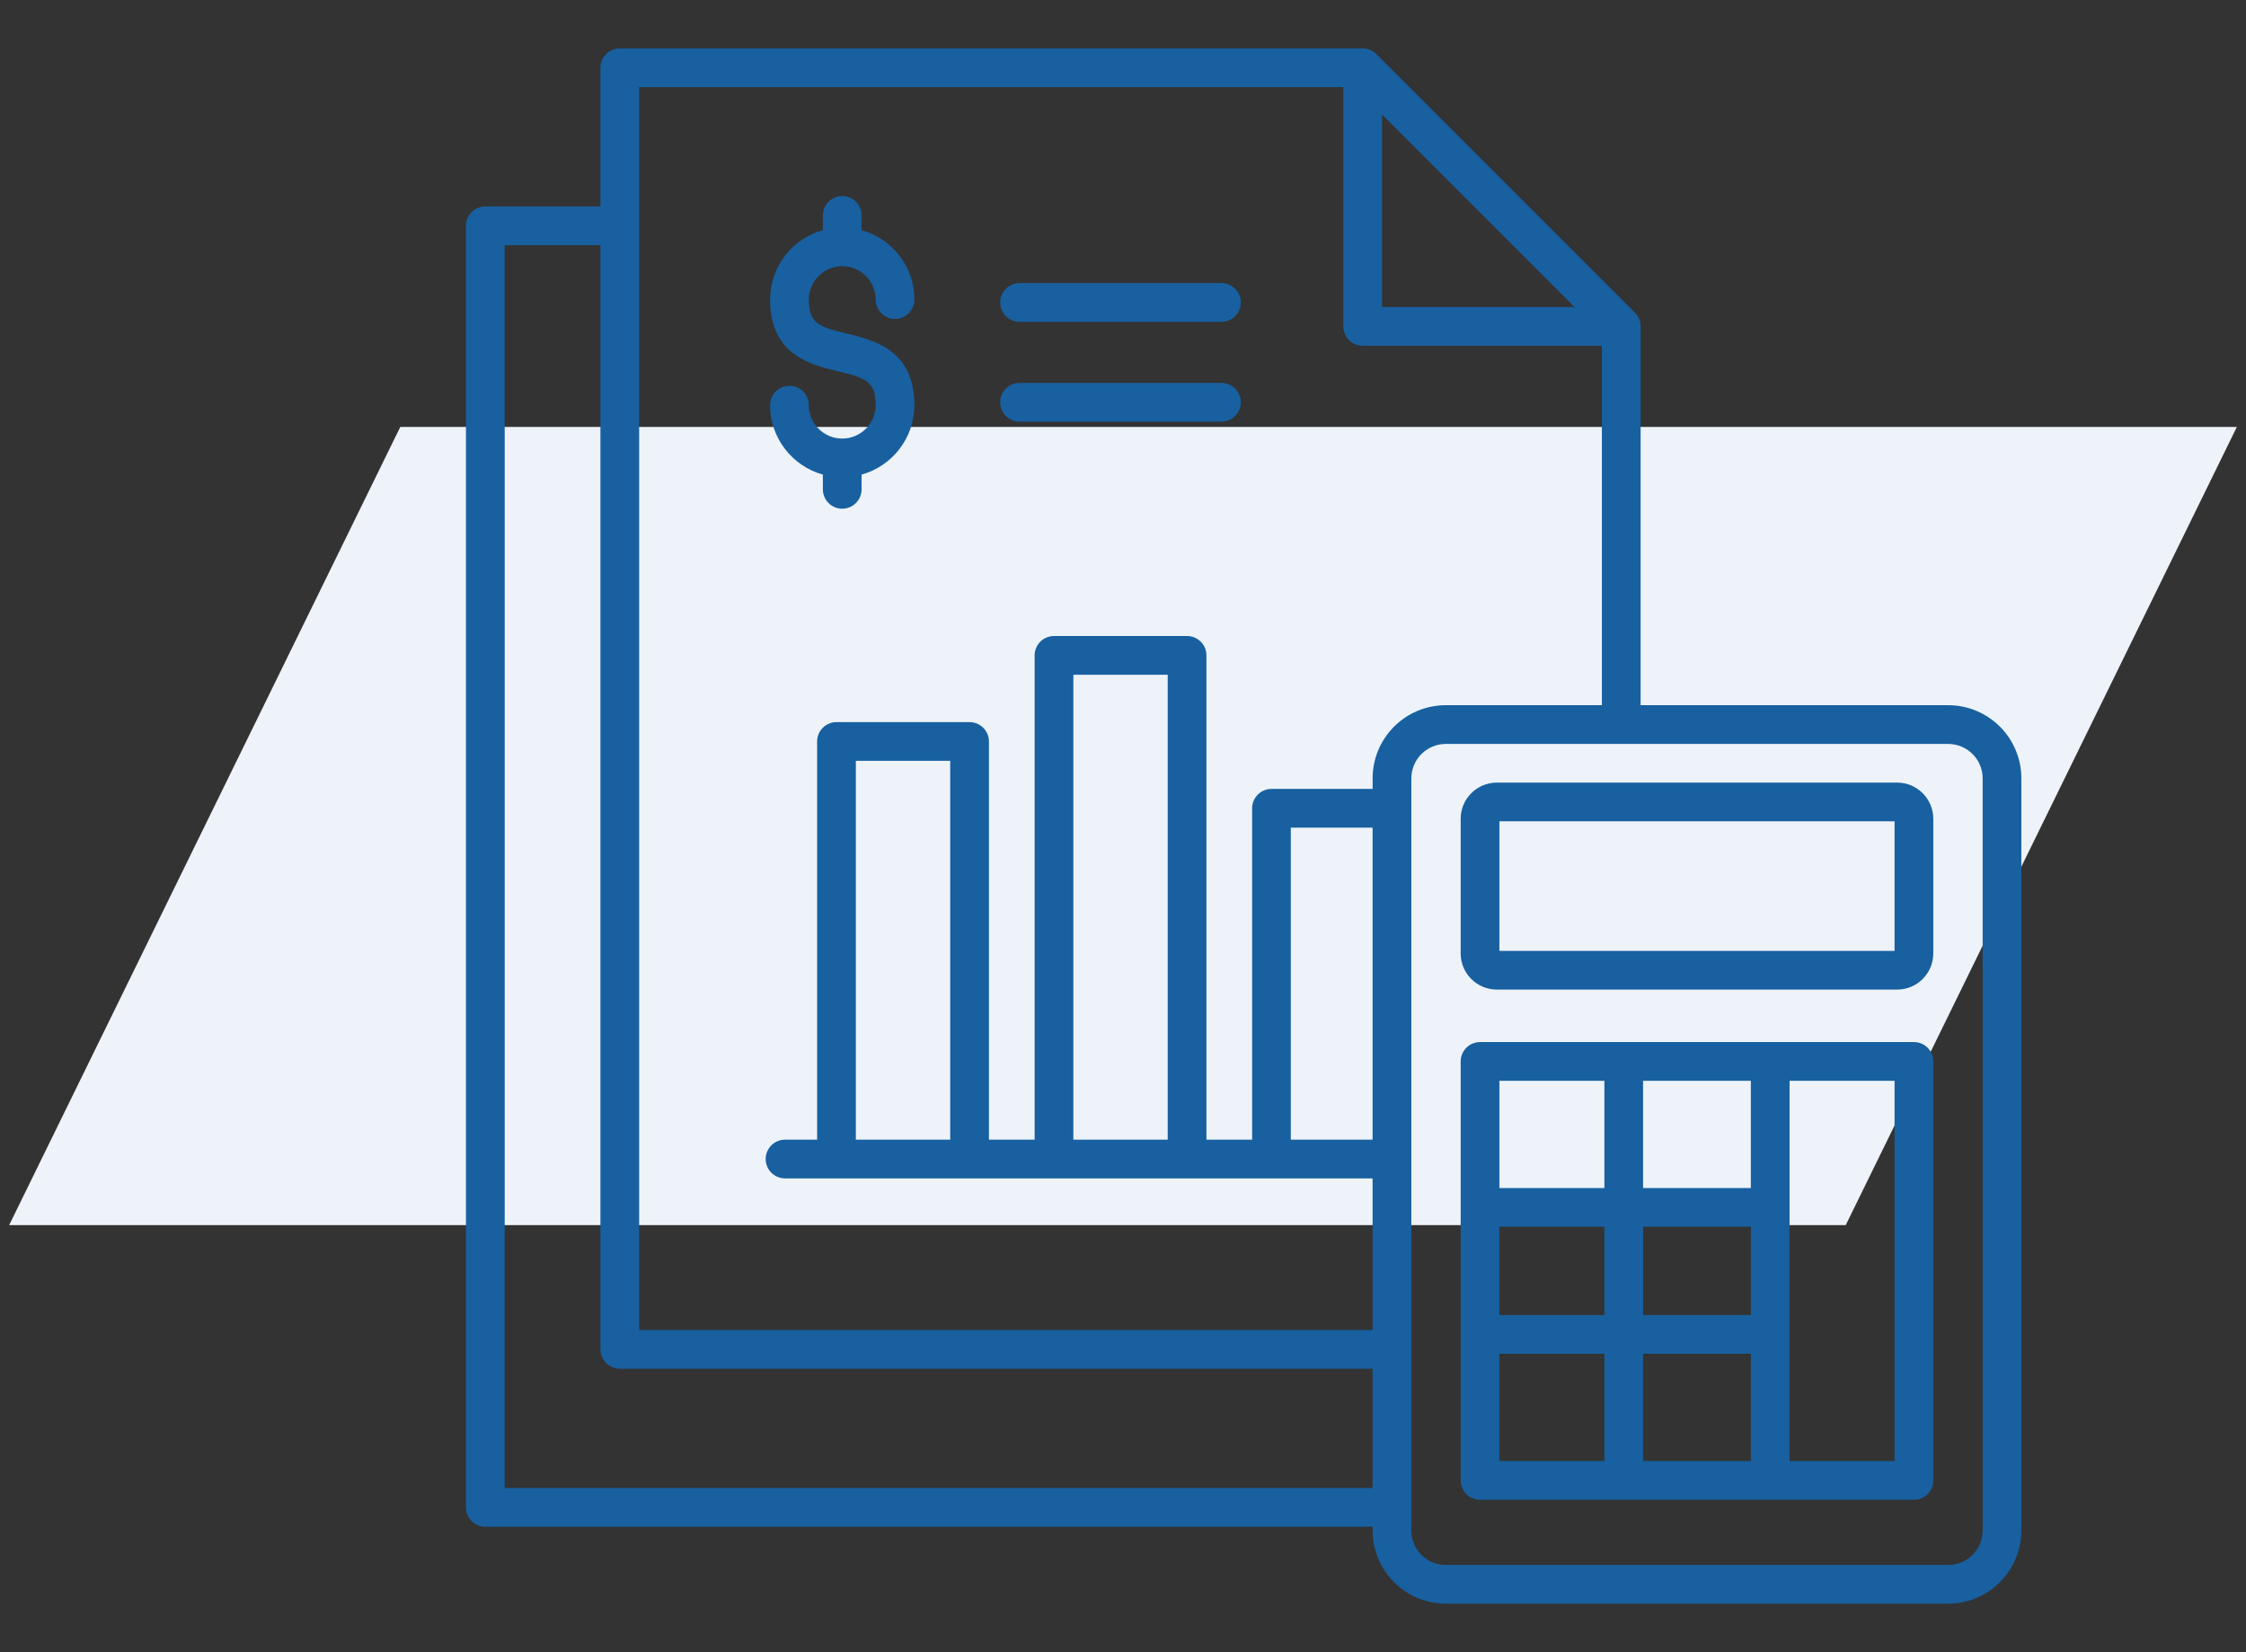
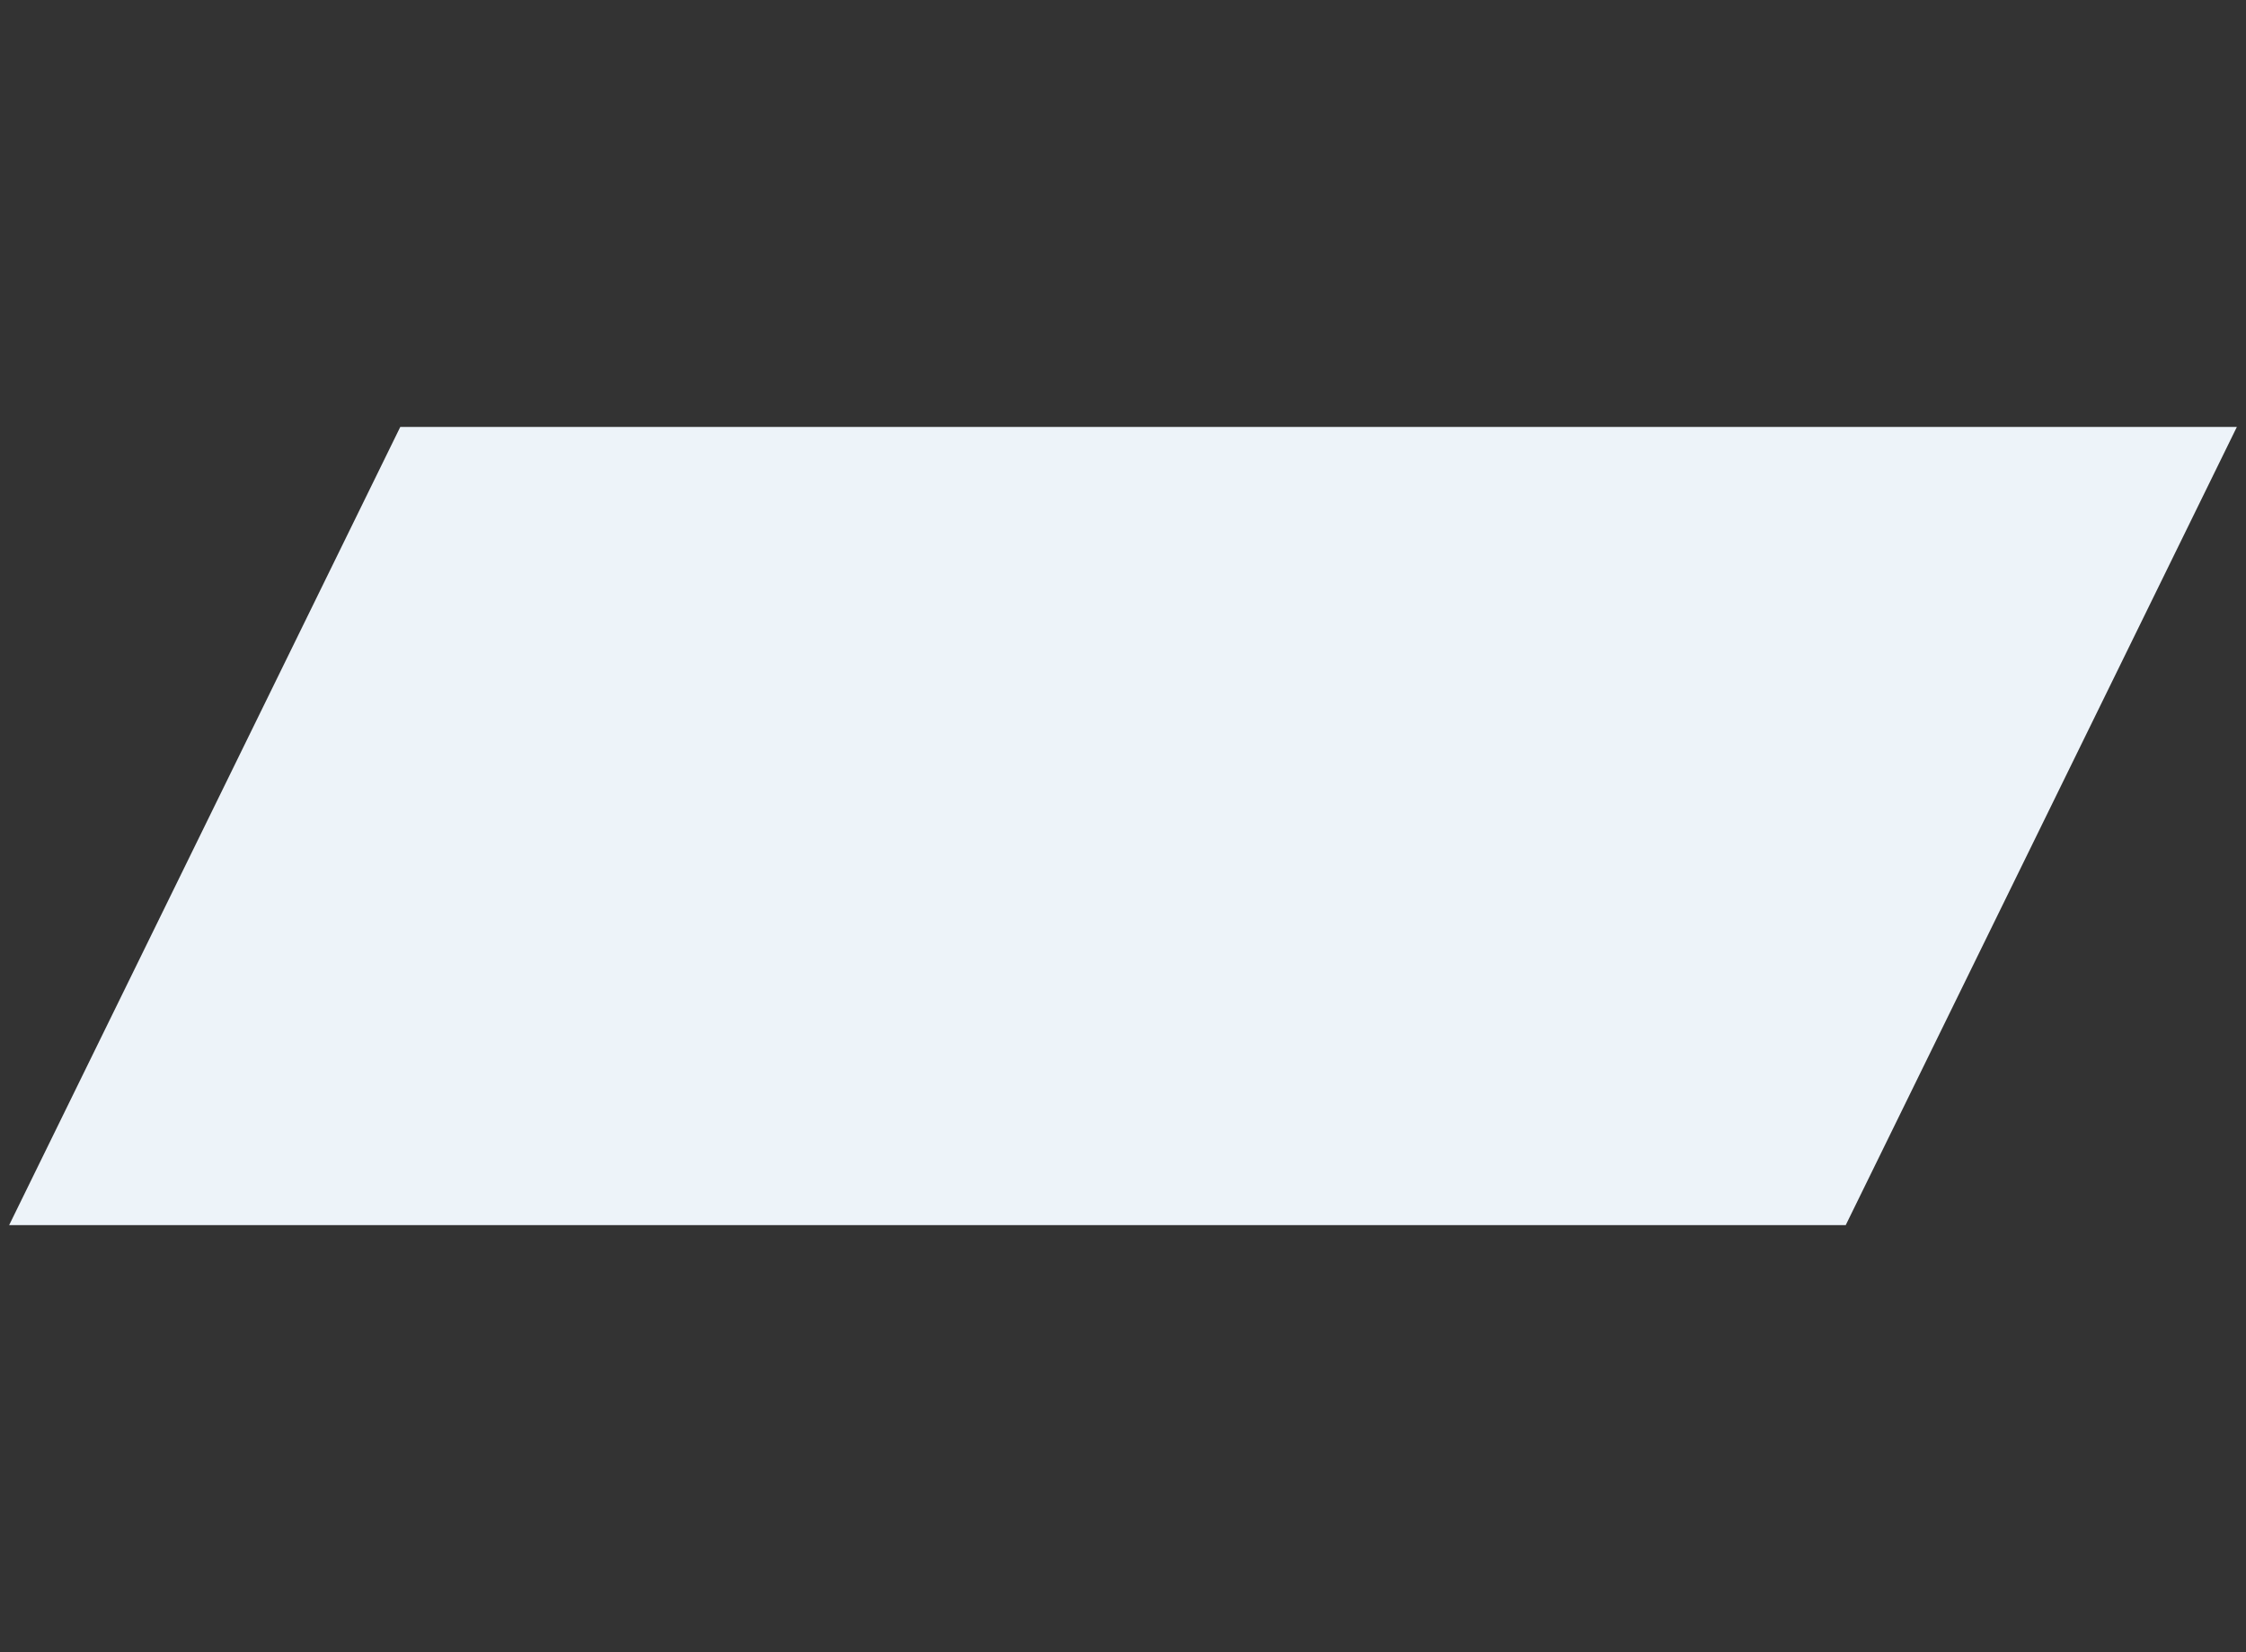
<svg xmlns="http://www.w3.org/2000/svg" width="87" height="64" viewBox="0 0 87 64" fill="none">
  <rect x="0" y="0" width="87" height="64" fill="#333333" stroke="none" />
  <path d="M15.505 16.539L86.646 16.539L71.495 47.461L0.354 47.461L15.505 16.539Z" fill="#EDF3F9" />
-   <path d="M75.466 27.319H63.55V12.643H63.549C63.549 12.447 63.474 12.255 63.332 12.113L53.314 2.095C53.17 1.951 52.979 1.877 52.784 1.877V1.875H24.008C23.594 1.875 23.258 2.211 23.258 2.625V7.997H18.799C18.385 7.997 18.049 8.334 18.049 8.748V58.395C18.049 58.809 18.385 59.145 18.799 59.145H53.168V59.29C53.168 60.852 54.439 62.124 56.002 62.124H75.464C77.027 62.124 78.298 60.852 78.298 59.29V30.152C78.299 28.59 77.028 27.319 75.466 27.319ZM53.533 4.436L60.989 11.893H53.533V4.436ZM24.758 3.375H52.033V12.643C52.033 13.056 52.369 13.393 52.783 13.393H62.05V27.319H56.003C54.44 27.319 53.169 28.59 53.169 30.152V30.562H49.252C48.838 30.562 48.502 30.899 48.502 31.312V44.15H46.732V25.389C46.732 24.975 46.395 24.639 45.982 24.639H40.827C40.413 24.639 40.077 24.975 40.077 25.389V44.15H38.307V28.724C38.307 28.31 37.97 27.974 37.557 27.974H32.402C31.988 27.974 31.652 28.31 31.652 28.724V44.15H30.409C29.995 44.15 29.659 44.486 29.659 44.9C29.659 45.314 29.995 45.65 30.409 45.65H53.168V51.523H24.758V3.375ZM53.168 44.15H50V32.062H53.168V44.15ZM45.232 44.15H41.577V26.139H45.232V44.15ZM36.807 44.15H33.152V29.474H36.807V44.15ZM19.549 57.645V9.498H23.258V52.273C23.258 52.686 23.594 53.023 24.008 53.023H53.168V57.645H19.549ZM76.799 59.291C76.799 60.028 76.201 60.625 75.466 60.625H56.003C55.267 60.625 54.669 60.026 54.669 59.291V30.154C54.669 29.418 55.268 28.82 56.003 28.82H75.466C76.202 28.82 76.799 29.419 76.799 30.154V59.291ZM73.486 30.317H57.982C57.209 30.317 56.58 30.946 56.58 31.719V36.935C56.58 37.708 57.209 38.336 57.982 38.336H73.486C74.258 38.336 74.887 37.708 74.887 36.935V31.719C74.887 30.946 74.258 30.317 73.486 30.317ZM73.387 36.836H58.08V31.817H73.387V36.836ZM74.137 40.369H57.33C56.917 40.369 56.58 40.705 56.58 41.119V46.774V51.694V57.349C56.58 57.763 56.917 58.099 57.33 58.099H74.137C74.55 58.099 74.887 57.763 74.887 57.349V41.119C74.887 40.704 74.552 40.369 74.137 40.369ZM58.08 47.524H62.147V50.944H58.08V47.524ZM63.647 47.524H67.822V50.944H63.647V47.524ZM67.82 52.444V56.599H63.645V52.444H67.82ZM67.82 46.024H63.645V41.869H67.82V46.024ZM62.147 41.869V46.024H58.08V41.869H62.147ZM58.08 52.444H62.147V56.599H58.08V52.444ZM73.387 56.599H69.32V41.869H73.387V56.599ZM33.919 15.694C33.919 14.779 33.542 14.641 32.45 14.38C31.407 14.13 29.83 13.752 29.83 11.607C29.83 10.325 30.697 9.244 31.875 8.915V8.344C31.875 7.93 32.212 7.594 32.625 7.594C33.039 7.594 33.375 7.93 33.375 8.344V8.915C34.553 9.244 35.42 10.325 35.42 11.606C35.42 12.02 35.084 12.356 34.67 12.356C34.257 12.356 33.92 12.02 33.92 11.606C33.92 10.893 33.339 10.311 32.625 10.311C31.912 10.311 31.33 10.893 31.33 11.606C31.33 12.523 31.708 12.66 32.799 12.921C33.843 13.171 35.419 13.549 35.419 15.694C35.419 16.975 34.553 18.058 33.374 18.386V18.957C33.374 19.371 33.038 19.707 32.624 19.707C32.21 19.707 31.874 19.371 31.874 18.957V18.386C30.697 18.058 29.829 16.976 29.829 15.695C29.829 15.281 30.165 14.945 30.579 14.945C30.993 14.945 31.329 15.281 31.329 15.695C31.329 16.409 31.91 16.99 32.624 16.99C33.338 16.99 33.919 16.409 33.919 15.694ZM38.742 15.584C38.742 15.17 39.078 14.834 39.492 14.834H47.315C47.729 14.834 48.065 15.17 48.065 15.584C48.065 15.998 47.729 16.334 47.315 16.334H39.492C39.078 16.334 38.742 15.999 38.742 15.584ZM38.742 11.717C38.742 11.304 39.078 10.967 39.492 10.967H47.315C47.729 10.967 48.065 11.304 48.065 11.717C48.065 12.131 47.729 12.467 47.315 12.467H39.492C39.078 12.467 38.742 12.133 38.742 11.717Z" fill="#1860A0" />
</svg>